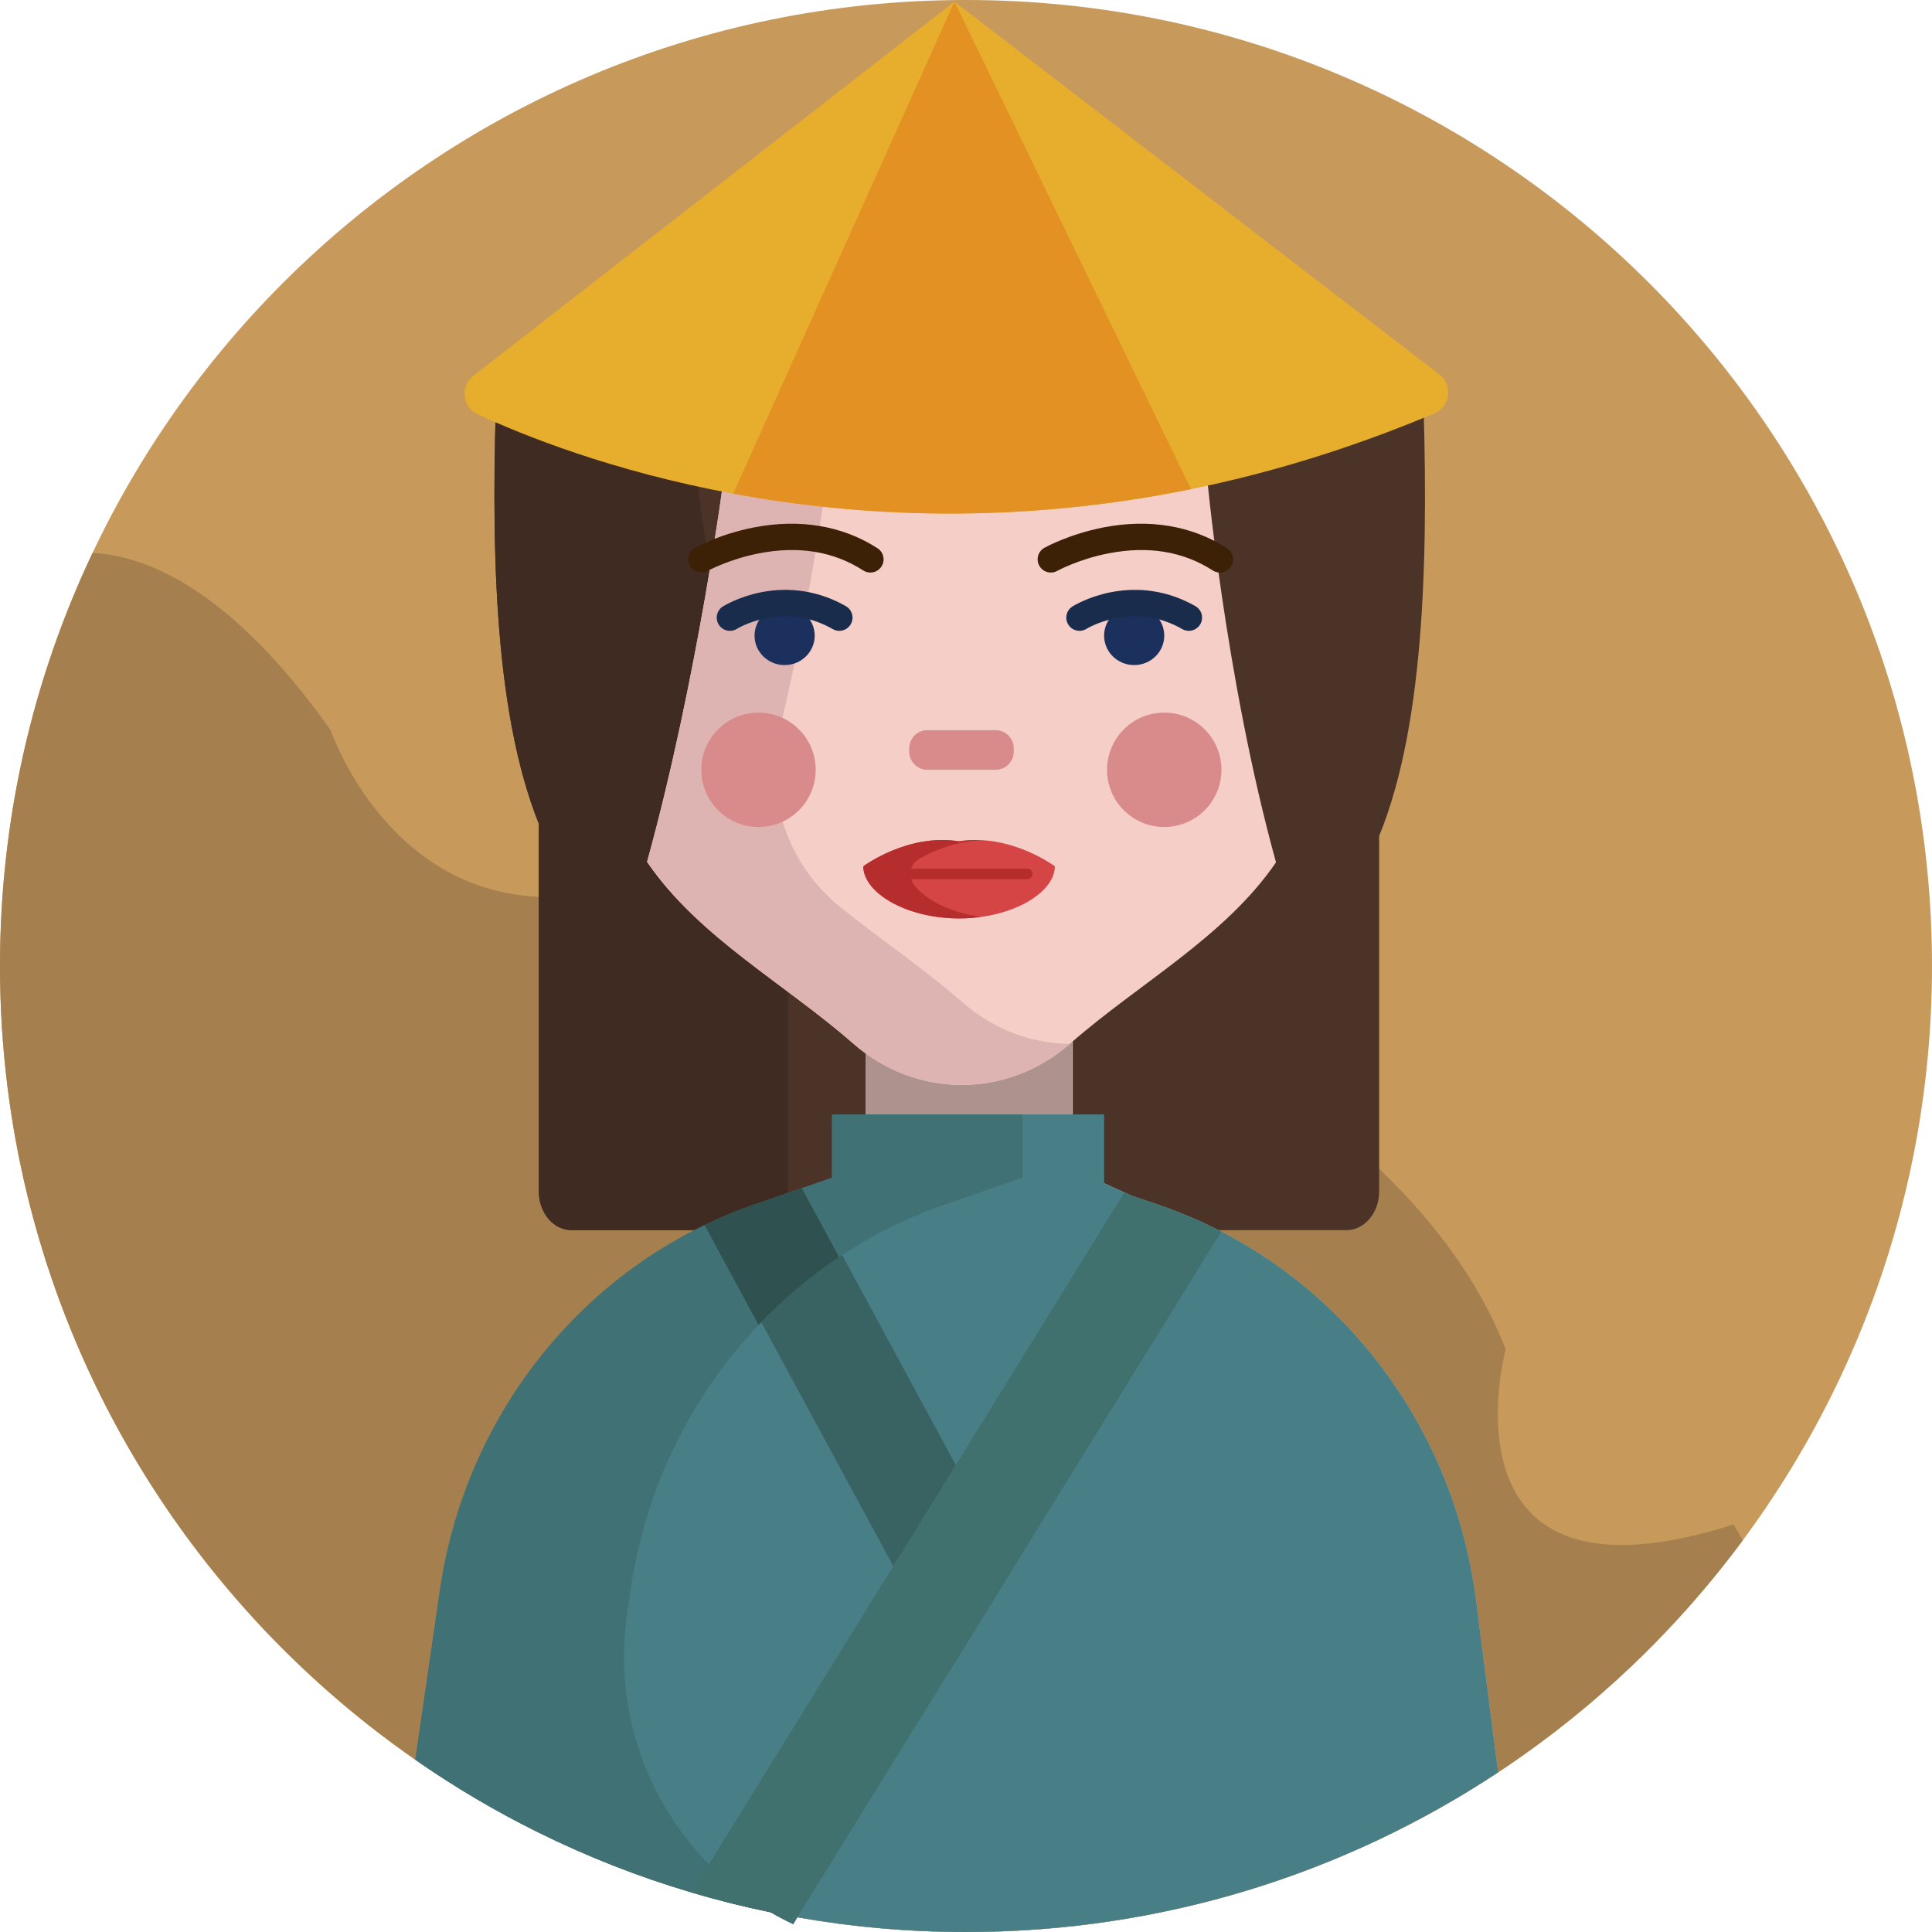
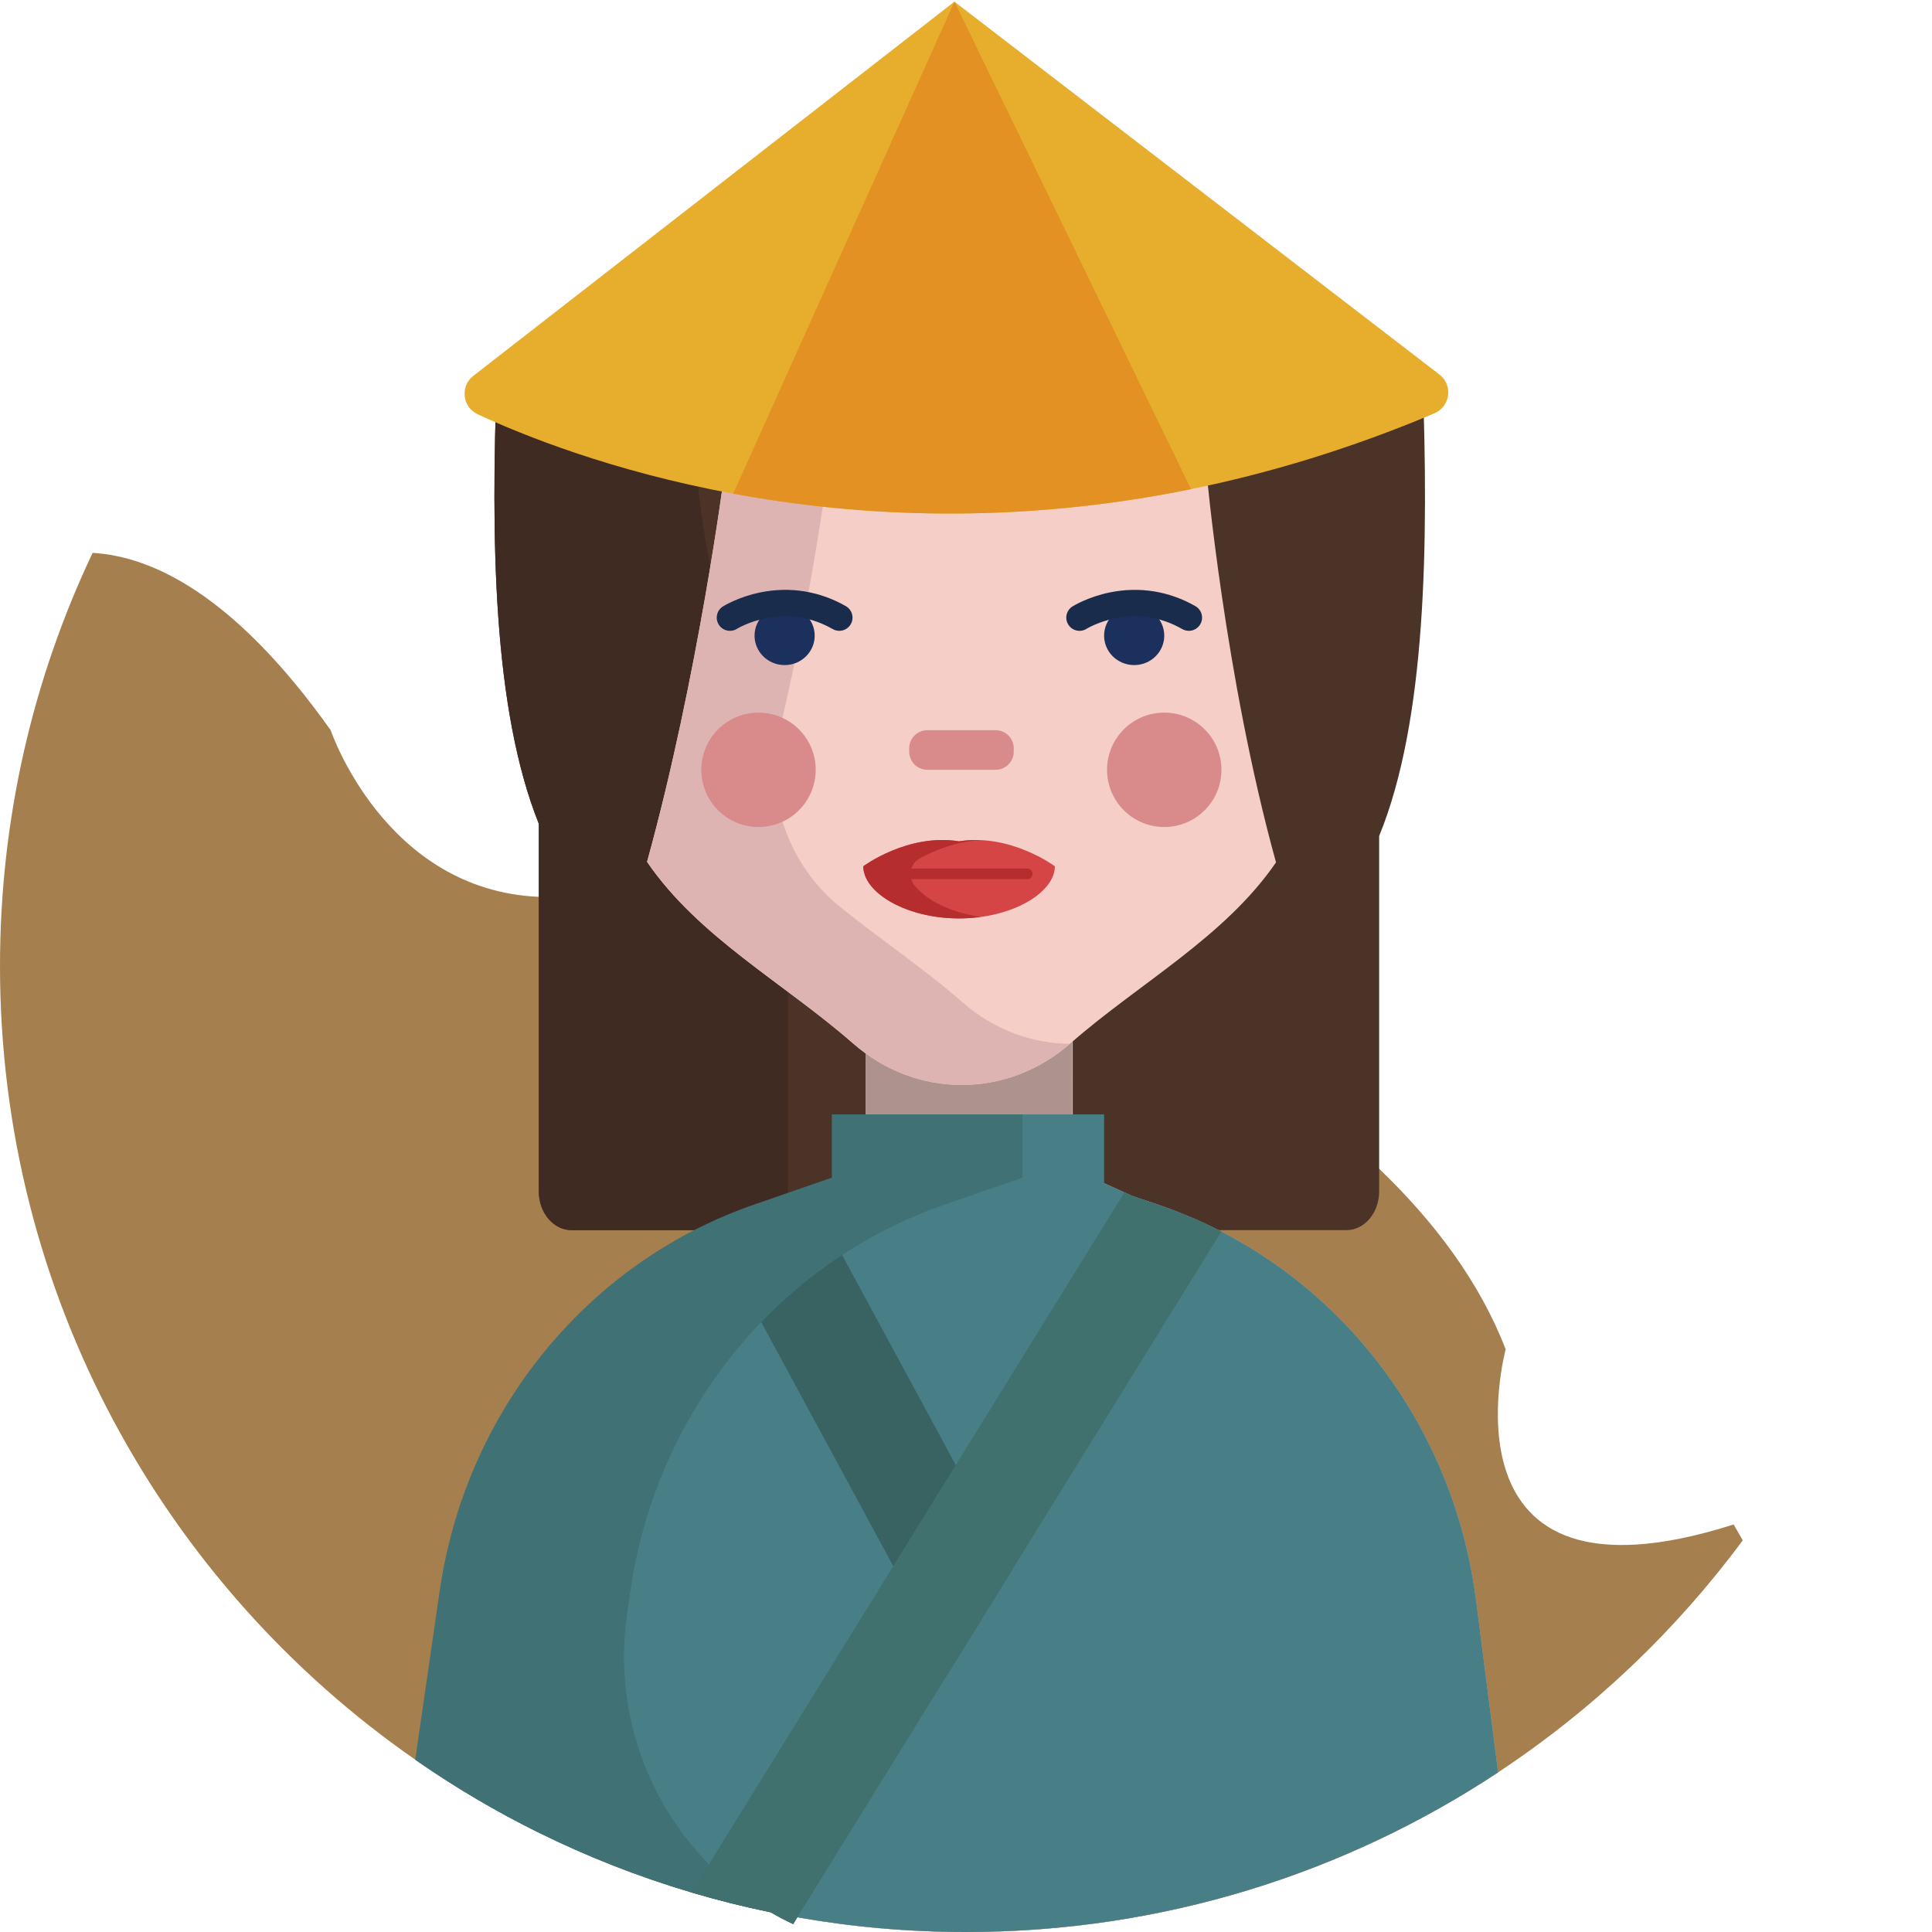
<svg xmlns="http://www.w3.org/2000/svg" version="1.1" x="0px" y="0px" viewBox="0 0 512 512" style="enable-background:new 0 0 512 512;" xml:space="preserve">
  <g id="BULINE">
-     <path id="XMLID_1275_" style="fill:#C79A5B;" d="M512,256c0,70.692-28.654,134.692-74.981,181.019S326.692,512,256,512   s-134.692-28.654-181.019-74.981S0,326.692,0,256S28.654,121.308,74.981,74.981S185.308,0,256,0s134.692,28.654,181.019,74.981   S512,185.308,512,256z" />
-   </g>
+     </g>
  <g id="Icons">
    <g id="XMLID_876_">
      <path id="XMLID_1215_" style="fill:#A67F4F;" d="M461.85,408.21c-8.915,12.04-18.862,23.27-29.711,33.56    c-10.849,10.29-22.599,19.64-35.119,27.92c-20.22,13.37-42.447,23.948-66.134,31.183C307.2,508.107,282.055,512,256,512    c-7.625,0-15.172-0.333-22.627-0.986s-14.817-1.629-22.072-2.914l-0.55,0.9l-0.55,0.9c-1.03-0.48-2.042-0.982-3.04-1.506    s-1.98-1.069-2.95-1.634c-3.55-0.73-7.075-1.535-10.571-2.411s-6.964-1.824-10.399-2.839c-7.08-2.095-14.03-4.487-20.836-7.163    s-13.469-5.633-19.974-8.858c-5.465-2.71-10.82-5.61-16.055-8.691s-10.35-6.344-15.335-9.779c-0.17-0.11-0.338-0.222-0.504-0.337    s-0.331-0.232-0.496-0.352c-33.255-23.115-60.765-53.915-79.961-89.828S0,299.565,0,256c0-19.585,2.2-38.657,6.368-56.982    S16.67,163.115,24.54,146.52c7.85,0.445,17.232,3.197,27.847,10.335S74.85,175.515,87.63,193.5c0,0,3.572,10.595,12.254,21.414    s22.471,21.861,42.906,22.756c4.535,0.205,9.397-0.092,14.605-1.006s10.76-2.444,16.675-4.704c3.035-1.15,6.165-2.495,9.392-4.049    s6.552-3.316,9.977-5.301c0,0,1.025,0.263,2.931,0.788s4.694,1.313,8.219,2.363c1.095,0.33,2.26,0.682,3.491,1.06    s2.529,0.78,3.889,1.21c2.645,0.835,5.528,1.767,8.615,2.797s6.38,2.158,9.845,3.382c3.695,1.3,7.59,2.715,11.645,4.244    s8.27,3.171,12.605,4.926c7.025,2.835,14.373,5.968,21.881,9.399s15.179,7.161,22.849,11.191    c11.795,6.2,23.588,13.108,34.795,20.731s21.83,15.964,31.285,25.029c7.385,7.085,14.057,14.612,19.739,22.587    s10.371,16.397,13.791,25.272c0,0-4.848,17.958,0.281,32.738c5.129,14.78,20.234,26.383,60.139,13.673l1.205,2.105L461.85,408.21z    " />
      <path id="XMLID_1048_" style="fill:#4C3328;" d="M377,99.815h-13.41h-13.41h-15.545h-15.545c0,0,0.118,1.133,0.361,3.248    c0.243,2.115,0.612,5.214,1.115,9.145H254.8h-65.766c0.503-3.931,0.872-7.029,1.115-9.145s0.361-3.248,0.361-3.248h-15.477    h-15.477l-13.944,0.002l-13.944,0.002c-0.772,21.276-1.055,43.246,0.388,63.723s4.611,39.463,10.739,54.77v48.718v48.718    c0,2.831,0.97,5.394,2.538,7.249s3.735,3.003,6.128,3.003h102.681h102.681c2.393,0,4.56-1.147,6.128-3.003    s2.538-4.418,2.538-7.249v-47.094v-47.094c6.263-15.298,9.541-34.713,11.053-55.814C378.054,144.646,377.8,121.859,377,99.815z" />
      <path id="XMLID_1047_" style="fill:#402B23;" d="M217.454,326h-33h-33c-2.39,0-4.555-1.147-6.123-3.003    c-1.568-1.856-2.538-4.419-2.538-7.252V267.03v-48.715c-6.13-15.312-9.299-34.299-10.742-54.777s-1.16-42.446-0.385-63.719h26.083    h26.084c-0.77,21.273,2.405,43.241,7.304,63.719s11.521,39.465,17.646,54.777v48.715v48.715c0,2.833,0.97,5.397,2.539,7.252    C212.892,324.853,215.059,326,217.454,326z" />
      <path id="XMLID_1183_" style="fill:#D3B1A5;" d="M397.02,469.69c-20.22,13.37-42.447,23.948-66.134,31.183    C307.2,508.107,282.055,512,256,512c-7.625,0-15.172-0.333-22.627-0.986s-14.817-1.629-22.072-2.914l-0.55,0.9l-0.55,0.9    c-1.03-0.48-2.042-0.982-3.04-1.506s-1.98-1.069-2.95-1.634c-3.55-0.73-7.075-1.535-10.571-2.411s-6.964-1.824-10.399-2.839    c-7.08-2.095-14.03-4.487-20.836-7.163s-13.469-5.633-19.974-8.858c-5.465-2.71-10.82-5.61-16.055-8.691    s-10.35-6.344-15.335-9.779l3.295-22.73l3.295-22.73c0.16-1.115,0.337-2.228,0.528-3.334s0.393-2.206,0.602-3.296    c0.22-1.095,0.452-2.185,0.696-3.269s0.499-2.161,0.764-3.231c0,0,0,0,0-0.001s0-0.004,0-0.009    c0.115-0.435,0.225-0.865,0.337-1.294s0.227-0.856,0.352-1.286c0.26-0.99,0.538-1.98,0.829-2.965s0.596-1.965,0.911-2.935    c0.115-0.35,0.227-0.697,0.341-1.044s0.229-0.691,0.349-1.036c0.365-1.035,0.737-2.067,1.119-3.094s0.771-2.046,1.171-3.056    c0.11-0.275,0.223-0.55,0.335-0.825s0.225-0.55,0.335-0.825c0.46-1.095,0.932-2.18,1.417-3.258s0.982-2.148,1.492-3.213    c1.41-2.92,2.928-5.78,4.545-8.574s3.335-5.521,5.145-8.176c1.205-1.76,2.453-3.487,3.741-5.181s2.619-3.354,3.989-4.979    c0.23-0.27,0.46-0.542,0.693-0.814s0.467-0.541,0.707-0.806c4.63-5.315,9.69-10.235,15.137-14.699s11.282-8.471,17.462-11.961    v-0.005v-0.005c0.075-0.045,0.15-0.088,0.227-0.131s0.157-0.089,0.242-0.139c0.655-0.365,1.312-0.725,1.974-1.079    s1.326-0.701,1.996-1.041c0,0,0,0,0.001,0s0.004,0,0.009,0c0.24-0.125,0.48-0.247,0.721-0.369s0.484-0.241,0.729-0.361    c0.065-0.035,0.132-0.068,0.201-0.1s0.139-0.065,0.209-0.1c0.145-0.07,0.29-0.14,0.435-0.21s0.29-0.14,0.435-0.21    c0.165-0.085,0.332-0.167,0.501-0.249s0.339-0.161,0.509-0.241c0.02-0.01,0.042-0.022,0.066-0.034s0.049-0.021,0.074-0.026    c0.36-0.175,0.72-0.345,1.081-0.511s0.724-0.329,1.089-0.489c1.59-0.71,3.198-1.385,4.823-2.028s3.267-1.253,4.927-1.832    l2.635-0.905l2.635-0.905l0.005-0.005l0.005-0.005l1.31-0.455l1.31-0.455l1-0.345l1-0.345l0.93-0.325l0.93-0.325l0.465-0.16    l0.465-0.16l2.105-0.73l2.105-0.73l1.215-0.42l1.215-0.42l0.67-0.23l0.67-0.23l2.385-0.83l2.385-0.83    c0.005,0,0.01-0.003,0.015-0.005s0.01-0.005,0.015-0.005c0.82-0.28,1.52-0.778,2.043-1.415s0.868-1.415,0.977-2.255    c0.01-0.095,0.018-0.19,0.023-0.284s0.008-0.186,0.008-0.276v-21.495V263.2h27.445h27.445v21.85v21.85    c0,0.88,0.255,1.72,0.709,2.43c0.454,0.71,1.106,1.29,1.901,1.65l1.745,0.79l1.745,0.79l1.105,0.5l1.105,0.5l2.685,1.215    l2.685,1.215l1.04,0.47l1.04,0.47l3.3,1.115l3.3,1.115c0.245,0.085,0.49,0.168,0.734,0.251s0.486,0.169,0.726,0.259    c1.17,0.41,2.33,0.84,3.48,1.285c1.15,0.445,2.29,0.905,3.42,1.375c0.68,0.28,1.36,0.57,2.039,0.869    c0.679,0.299,1.356,0.606,2.031,0.921c0.33,0.16,0.662,0.317,0.995,0.476s0.665,0.319,0.995,0.484    c0.185,0.09,0.372,0.18,0.56,0.271s0.375,0.184,0.56,0.279c0.125,0.06,0.25,0.12,0.375,0.181s0.25,0.124,0.375,0.189l0.18,0.09    l0.18,0.09c0.06,0.035,0.122,0.068,0.186,0.1s0.129,0.065,0.194,0.1c0.12,0.06,0.24,0.123,0.361,0.185s0.244,0.125,0.369,0.185    c0.205,0.115,0.41,0.225,0.616,0.335c0.206,0.11,0.414,0.22,0.624,0.335c0.865,0.465,1.723,0.943,2.575,1.429    s1.7,0.981,2.545,1.481c2.005,1.215,3.98,2.482,5.915,3.804c1.935,1.321,3.83,2.696,5.675,4.126    c0.46,0.35,0.918,0.705,1.373,1.065c0.455,0.36,0.908,0.725,1.358,1.095c4.215,3.43,8.2,7.133,11.932,11.079    s7.212,8.136,10.417,12.541c1.725,2.375,3.37,4.805,4.931,7.294c1.561,2.489,3.039,5.036,4.429,7.646    c3.67,6.845,6.74,14.06,9.15,21.57s4.16,15.315,5.19,23.34l2.94,22.9L397.02,469.69z" />
      <path id="XMLID_1121_" style="fill:#BD9F97;" d="M263.46,263.2v21.495v21.495c0,0.09-0.003,0.183-0.008,0.276    s-0.013,0.189-0.023,0.284c-0.11,0.84-0.455,1.617-0.977,2.255s-1.223,1.135-2.043,1.415c-0.005,0-0.01,0.003-0.015,0.005    c-0.005,0.003-0.01,0.005-0.015,0.005l-4.27,1.48l-4.27,1.48l-3.5,1.215l-3.5,1.215l-2.31,0.8l-2.31,0.8l-0.005,0.005    l-0.005,0.005l-2.635,0.905l-2.635,0.905c-2.47,0.86-4.905,1.79-7.301,2.794s-4.754,2.081-7.069,3.236    c-0.06,0.03-0.12,0.06-0.18,0.09s-0.12,0.06-0.18,0.09c-0.12,0.06-0.237,0.12-0.355,0.18s-0.235,0.12-0.355,0.18    c-0.06,0.03-0.12,0.06-0.18,0.091s-0.12,0.064-0.18,0.099c-0.085,0.04-0.168,0.08-0.25,0.122s-0.165,0.087-0.25,0.138    c-0.57,0.29-1.135,0.585-1.698,0.885s-1.122,0.605-1.682,0.915c-0.015,0.01-0.033,0.02-0.05,0.03s-0.035,0.02-0.05,0.03    c-0.085,0.05-0.165,0.095-0.242,0.139s-0.152,0.086-0.228,0.131v0.005v0.005c-2.865,1.62-5.657,3.353-8.371,5.19    s-5.349,3.78-7.899,5.82c-0.305,0.245-0.61,0.49-0.914,0.736s-0.606,0.494-0.906,0.744c-0.125,0.105-0.252,0.21-0.38,0.315    s-0.255,0.21-0.38,0.315c-2.465,2.075-4.845,4.242-7.139,6.5s-4.501,4.605-6.621,7.04c-0.24,0.265-0.475,0.535-0.708,0.806    s-0.463,0.544-0.693,0.814c-1.365,1.625-2.692,3.285-3.98,4.979s-2.535,3.421-3.74,5.181c-2.64,3.86-5.075,7.875-7.291,12.026    s-4.214,8.439-5.979,12.844c-0.4,1.01-0.792,2.03-1.175,3.056s-0.755,2.059-1.115,3.094c-0.12,0.345-0.235,0.69-0.349,1.036    s-0.226,0.694-0.341,1.044c-0.32,0.97-0.625,1.95-0.915,2.935s-0.565,1.975-0.825,2.965c-0.125,0.43-0.24,0.858-0.352,1.286    s-0.222,0.859-0.337,1.294c0,0.005,0,0.008,0,0.009s0,0.001,0,0.001c-0.27,1.07-0.528,2.148-0.773,3.231s-0.477,2.174-0.697,3.269    c-0.205,1.09-0.405,2.19-0.594,3.296s-0.366,2.219-0.526,3.334l-4.405,30.415l-4.405,30.415l-0.225,1.55l-0.225,1.55    c-5.465-2.71-10.82-5.61-16.055-8.691s-10.35-6.344-15.335-9.779l3.295-22.73l3.295-22.73c0.16-1.115,0.337-2.228,0.528-3.334    s0.393-2.206,0.602-3.296c0.22-1.095,0.452-2.185,0.696-3.269s0.499-2.161,0.764-3.231c0,0,0,0,0-0.001s0-0.004,0-0.009    c0.115-0.435,0.225-0.865,0.337-1.294s0.227-0.856,0.352-1.286c0.26-0.99,0.538-1.98,0.829-2.965s0.596-1.965,0.911-2.935    c0.115-0.35,0.227-0.697,0.341-1.044s0.229-0.691,0.349-1.036c0.365-1.035,0.737-2.067,1.119-3.094s0.771-2.046,1.171-3.056    c0.11-0.275,0.223-0.55,0.335-0.825s0.225-0.55,0.335-0.825c0.455-1.095,0.925-2.18,1.41-3.258s0.985-2.148,1.5-3.213    c1.41-2.92,2.928-5.78,4.545-8.574s3.335-5.521,5.145-8.176c1.205-1.76,2.453-3.487,3.741-5.181s2.619-3.354,3.989-4.979    c0.23-0.27,0.46-0.542,0.693-0.814s0.467-0.541,0.707-0.806c4.63-5.315,9.69-10.235,15.137-14.699s11.282-8.471,17.462-11.961    v-0.005v-0.005c0.075-0.045,0.15-0.088,0.227-0.131s0.157-0.089,0.242-0.139c0.655-0.365,1.312-0.725,1.974-1.079    s1.326-0.701,1.996-1.041c0,0,0,0,0.001,0s0.004,0,0.009,0c0.24-0.125,0.48-0.247,0.721-0.369s0.484-0.241,0.729-0.361    c0.065-0.035,0.132-0.068,0.201-0.1s0.139-0.065,0.209-0.1c0.145-0.07,0.29-0.14,0.435-0.21s0.29-0.14,0.435-0.21    c0.165-0.085,0.332-0.167,0.501-0.249s0.339-0.161,0.509-0.241c0.055-0.03,0.107-0.057,0.159-0.082s0.101-0.048,0.151-0.068    c0.335-0.155,0.668-0.31,1-0.462s0.665-0.302,1-0.447c1.59-0.71,3.198-1.385,4.823-2.028s3.267-1.253,4.927-1.832l2.635-0.905    l2.635-0.905v-0.005v-0.005h0.005h0.005l1.31-0.455l1.31-0.455l1-0.345l1-0.345l0.93-0.325l0.93-0.325l0.465-0.16l0.465-0.16    l2.105-0.73l2.105-0.73l1.215-0.42l1.215-0.42l0.67-0.23l0.67-0.23l2.385-0.83l2.385-0.83c0.005,0,0.01-0.003,0.015-0.005    s0.01-0.005,0.015-0.005c0.82-0.28,1.52-0.778,2.043-1.415s0.868-1.415,0.977-2.255c0.01-0.095,0.018-0.19,0.023-0.284    s0.008-0.186,0.008-0.276v-21.495V263.2h17.03H263.46z" />
      <path id="XMLID_1042_" style="fill:#AE928D;" d="M284.098,273.698H256.75h-27.348v11.592v11.592    c9.116,3.26,18.232,4.89,27.348,4.89s18.232-1.63,27.348-4.89V285.29V273.698z" />
      <path id="XMLID_1041_" style="fill:#F4CEC7;" d="M350.179,115.524v-5.756v-5.756c0-24.396-9.318-35.149-24.382-39.803    C310.732,59.555,289.92,61,266.932,61h-12.065h-12.065c-22.988,0-43.8-1.445-58.864,3.209s-24.382,15.407-24.382,39.803v5.756    v5.756l16.222,4.905L192,125.333c0,0-1.737,13.483-5.171,33.107c-3.434,19.624-8.564,45.391-15.35,69.959    c6.801,9.967,15.883,17.994,25.551,25.533c9.668,7.539,19.924,14.591,29.073,22.609c8.353,7.321,18.559,10.981,28.764,10.981    c10.206,0,20.411-3.66,28.765-10.981c9.128-7.999,19.356-15.038,29.004-22.558c9.648-7.52,18.716-15.521,25.522-25.447    c-6.8-24.595-11.423-50.646-14.346-70.548c-2.923-19.902-4.146-33.655-4.146-33.655l15.256-4.405L350.179,115.524z" />
      <path id="XMLID_1040_" style="fill:#DEB4B2;" d="M255.106,265.65c4.135,3.62,8.72,6.345,13.532,8.175    c4.812,1.83,9.853,2.765,14.898,2.805c-8.355,7.275-18.543,10.905-28.726,10.89c-10.184-0.015-20.364-3.675-28.704-10.98    c-9.15-8.015-19.405-15.068-29.073-22.607c-9.667-7.54-18.747-15.568-25.547-25.533c6.785-24.57,11.914-50.337,15.346-69.961    c3.432-19.624,5.168-33.106,5.168-33.106l-16.222-4.903l-16.222-4.903v-5.76v-5.76c0-22.09,8.472-34.675,21.515-43.951    s30.658-15.243,48.945-24.096c-12.395,7.645-22.76,18.593-30.026,31.708c-7.266,13.115-11.434,28.398-11.434,44.713v5.755v5.755    h15.48h15.48c0,0-0.948,7.724-3.035,20.289c-2.088,12.565-5.315,29.972-9.873,49.337c-2.05,8.709-1.504,17.626,1.295,25.77    c2.799,8.144,7.852,15.515,14.816,21.133c5.303,4.277,10.849,8.35,16.344,12.472C244.558,257.012,250.004,261.181,255.106,265.65z    " />
-       <path style="fill:#3D2107;" d="M230.652,151.731c-0.65,0-1.307-0.181-1.894-0.56c-7.825-5.048-17.118-6.571-27.623-4.528    c-7.898,1.537-13.532,4.617-13.587,4.648c-1.69,0.933-3.819,0.325-4.756-1.364c-0.937-1.688-0.332-3.815,1.355-4.754    c0.265-0.148,6.603-3.64,15.652-5.401c12.163-2.366,23.491-0.46,32.755,5.518c1.624,1.048,2.091,3.214,1.043,4.838    C232.927,151.166,231.802,151.731,230.652,151.731z" />
      <path id="XMLID_1037_" style="fill:#1B305C;" d="M215.902,168.455c0,2.153-0.892,4.103-2.334,5.514    c-1.442,1.411-3.435,2.284-5.635,2.284c-2.201,0-4.193-0.873-5.635-2.284c-1.442-1.411-2.334-3.361-2.334-5.514    s0.892-4.103,2.334-5.514c1.442-1.411,3.435-2.284,5.635-2.284c2.201,0,4.193,0.873,5.635,2.284    C215.01,164.352,215.902,166.302,215.902,168.455z" />
-       <path style="fill:#3D2107;" d="M278.488,151.731c-1.229,0-2.42-0.648-3.061-1.797c-0.94-1.689-0.334-3.82,1.354-4.761    c0.265-0.148,6.602-3.64,15.652-5.401c12.164-2.366,23.491-0.459,32.754,5.518c1.624,1.048,2.092,3.214,1.044,4.838    c-1.049,1.625-3.216,2.091-4.839,1.043c-7.825-5.049-17.12-6.572-27.623-4.528c-7.966,1.55-13.526,4.614-13.582,4.645    C279.649,151.588,279.064,151.731,278.488,151.731z" />
      <path id="XMLID_1035_" style="fill:#1B305C;" d="M308.538,168.455c0,2.153-0.892,4.103-2.334,5.514    c-1.442,1.411-3.435,2.284-5.635,2.284c-2.201,0-4.193-0.873-5.635-2.284c-1.442-1.411-2.334-3.361-2.334-5.514    s0.892-4.103,2.334-5.514c1.442-1.411,3.435-2.284,5.635-2.284c2.201,0,4.193,0.873,5.635,2.284    C307.646,164.352,308.538,166.302,308.538,168.455z" />
      <path id="XMLID_1034_" style="fill:#D98B8C;" d="M263.84,204.008h-9.04h-9.04c-1.33,0-2.534-0.539-3.405-1.411    c-0.872-0.872-1.411-2.076-1.411-3.405v-0.437v-0.437c0-1.33,0.539-2.534,1.411-3.405c0.872-0.872,2.076-1.411,3.405-1.411h9.04    h9.04c1.33,0,2.534,0.539,3.405,1.411c0.872,0.872,1.411,2.076,1.411,3.405v0.437v0.437c0,1.33-0.539,2.534-1.411,3.405    C266.373,203.469,265.169,204.008,263.84,204.008z" />
      <path style="fill:#192C4C;" d="M222.419,167.177c-0.588,0-1.186-0.148-1.733-0.462c-5.55-3.171-11.527-4.138-17.761-2.869    c-4.586,0.933-7.584,2.771-7.613,2.79c-1.635,1.033-3.797,0.544-4.828-1.09c-1.032-1.634-0.544-3.796,1.09-4.828    c0.163-0.103,4.052-2.531,9.957-3.731c7.834-1.596,15.66-0.332,22.629,3.651c1.678,0.959,2.261,3.097,1.302,4.775    C224.815,166.543,223.635,167.177,222.419,167.177z" />
      <path style="fill:#192C4C;" d="M315.056,167.177c-0.589,0-1.186-0.148-1.733-0.461c-5.552-3.172-11.527-4.14-17.762-2.87    c-4.585,0.933-7.583,2.771-7.612,2.79c-1.633,1.031-3.795,0.545-4.828-1.09c-1.032-1.634-0.545-3.796,1.09-4.828    c0.163-0.103,4.052-2.531,9.956-3.731c7.832-1.594,15.659-0.332,22.629,3.651c1.679,0.959,2.262,3.097,1.303,4.775    C317.451,166.543,316.271,167.177,315.056,167.177z" />
      <path id="XMLID_1031_" style="fill:#D98B8C;" d="M185.85,204.008c0,4.186,1.697,7.976,4.44,10.719    c2.743,2.743,6.533,4.44,10.719,4.44c4.186,0,7.976-1.697,10.719-4.44c2.743-2.743,4.44-6.533,4.44-10.719    s-1.697-7.976-4.44-10.719c-2.743-2.743-6.533-4.44-10.719-4.44c-4.186,0-7.976,1.697-10.719,4.44    C187.546,196.032,185.85,199.822,185.85,204.008z" />
      <path id="XMLID_1030_" style="fill:#D98B8C;" d="M293.379,204.008c0,4.186,1.697,7.976,4.44,10.719    c2.743,2.743,6.533,4.44,10.719,4.44c4.186,0,7.976-1.697,10.719-4.44c2.743-2.743,4.44-6.533,4.44-10.719    s-1.697-7.976-4.44-10.719c-2.743-2.743-6.533-4.44-10.719-4.44c-4.186,0-7.976,1.697-10.719,4.44    C295.076,196.032,293.379,199.822,293.379,204.008z" />
      <g id="XMLID_910_">
        <path id="XMLID_1026_" style="fill:#D54545;" d="M254.168,222.965c-6.783-1.101-13.129,0.551-17.778,2.478     s-7.603,4.13-7.603,4.13c0,3.504,2.841,6.958,7.434,9.536c4.593,2.578,10.938,4.28,17.947,4.28h0h0     c7.009,0,13.354-1.702,17.947-4.28c4.593-2.578,7.434-6.032,7.434-9.536c0,0-2.954-2.203-7.603-4.13     C267.297,223.516,260.952,221.864,254.168,222.965z" />
        <path id="XMLID_948_" style="fill:#B52D2D;" d="M272.228,230.173h-15.358h-15.358c0.175-0.536,0.44-1.043,0.796-1.491     s0.802-0.836,1.338-1.133c1.739-0.963,4.099-2.108,6.885-3.052c2.786-0.944,5.999-1.686,9.442-1.845     c-0.937-0.048-1.892-0.051-2.861-0.002c-0.969,0.05-1.951,0.152-2.942,0.314c-6.782-1.099-13.128,0.553-17.779,2.479     c-4.651,1.927-7.606,4.128-7.606,4.128c0,3.502,2.841,6.956,7.435,9.534c4.594,2.578,10.94,4.281,17.95,4.281     c1.003,0,1.991-0.036,2.961-0.104c0.97-0.068,1.922-0.167,2.853-0.293c-4.076-0.563-7.774-1.695-10.832-3.196     c-3.058-1.501-5.474-3.372-6.986-5.412c-0.159-0.215-0.291-0.441-0.401-0.672s-0.199-0.47-0.275-0.711h15.368h15.368     c0.39,0,0.744-0.158,1-0.414c0.256-0.256,0.414-0.609,0.414-1s-0.158-0.744-0.414-1     C272.972,230.332,272.619,230.173,272.228,230.173z" />
      </g>
      <path id="XMLID_1162_" style="fill:#487F87;" d="M397.02,469.69c-20.22,13.37-42.447,23.948-66.134,31.183    C307.2,508.107,282.055,512,256,512c-7.625,0-15.172-0.333-22.627-0.986s-14.817-1.629-22.072-2.914l-0.55,0.9l-0.55,0.9    c-1.03-0.48-2.042-0.982-3.04-1.506s-1.98-1.069-2.95-1.634c-3.55-0.73-7.075-1.535-10.571-2.411s-6.964-1.824-10.399-2.839    c-7.08-2.095-14.03-4.487-20.836-7.163s-13.469-5.633-19.974-8.858c-5.465-2.71-10.82-5.61-16.055-8.691    s-10.35-6.344-15.335-9.779l3.295-22.73l3.295-22.73c0.16-1.115,0.337-2.228,0.528-3.334s0.393-2.206,0.602-3.296    c0.22-1.095,0.452-2.185,0.696-3.269s0.499-2.161,0.764-3.231c0,0,0,0,0-0.001s0-0.004,0-0.009    c0.115-0.435,0.225-0.865,0.337-1.294s0.227-0.856,0.352-1.286c0.26-0.99,0.538-1.98,0.829-2.965s0.596-1.965,0.911-2.935    c0.115-0.35,0.227-0.697,0.341-1.044s0.229-0.691,0.349-1.036c0.365-1.035,0.737-2.067,1.119-3.094s0.771-2.046,1.171-3.056    c0.11-0.275,0.223-0.55,0.335-0.825s0.225-0.55,0.335-0.825c0.46-1.095,0.932-2.18,1.417-3.258s0.982-2.148,1.492-3.213    c1.41-2.92,2.928-5.78,4.545-8.574s3.335-5.521,5.145-8.176c1.205-1.76,2.453-3.487,3.741-5.181s2.619-3.354,3.989-4.979    c0.23-0.27,0.46-0.542,0.693-0.814s0.467-0.541,0.707-0.806c4.63-5.315,9.69-10.235,15.137-14.699s11.282-8.471,17.462-11.961    v-0.005v-0.005c0.075-0.045,0.15-0.088,0.227-0.131s0.157-0.089,0.242-0.139c0.655-0.365,1.312-0.725,1.974-1.079    s1.326-0.701,1.996-1.041c0,0,0,0,0.001,0s0.004,0,0.009,0c0.24-0.125,0.48-0.247,0.721-0.369s0.484-0.241,0.729-0.361    c0.065-0.035,0.132-0.068,0.201-0.1s0.139-0.065,0.209-0.1c0.145-0.07,0.29-0.14,0.435-0.21s0.29-0.14,0.435-0.21    c0.165-0.085,0.332-0.167,0.501-0.249s0.339-0.161,0.509-0.241c0.02-0.01,0.042-0.022,0.066-0.034s0.049-0.021,0.074-0.026    c0.025-0.015,0.053-0.03,0.081-0.045s0.059-0.03,0.089-0.045c0.335-0.155,0.668-0.31,1-0.462s0.665-0.302,1-0.447    c1.59-0.71,3.198-1.385,4.823-2.028s3.267-1.253,4.927-1.832l2.635-0.905l2.635-0.905l0.005-0.005l0.005-0.005l1.31-0.455    l1.31-0.455l1-0.345l1-0.345l0.93-0.325l0.93-0.325l0.465-0.16l0.465-0.16l2.105-0.73l2.105-0.73l1.215-0.42l1.215-0.42l0.67-0.23    l0.67-0.23v-8.38v-8.38h35.525H292.6v9.115v9.115l2.685,1.215l2.685,1.215l1.04,0.47l1.04,0.47l3.3,1.115l3.3,1.115    c0.245,0.085,0.49,0.168,0.734,0.251s0.486,0.169,0.726,0.259c1.17,0.41,2.33,0.84,3.48,1.285c1.15,0.445,2.29,0.905,3.42,1.375    c0.68,0.28,1.36,0.57,2.039,0.869c0.679,0.299,1.356,0.606,2.031,0.921c0.33,0.16,0.662,0.317,0.995,0.476    s0.665,0.319,0.995,0.484c0.185,0.09,0.372,0.18,0.56,0.271s0.375,0.184,0.56,0.279c0.13,0.06,0.258,0.12,0.385,0.181    s0.255,0.124,0.385,0.189c0.055,0.03,0.11,0.06,0.166,0.09s0.114,0.06,0.174,0.09c0.06,0.035,0.122,0.068,0.186,0.1    s0.129,0.065,0.194,0.1c0.12,0.06,0.24,0.123,0.361,0.185s0.244,0.125,0.369,0.185c0.205,0.115,0.41,0.225,0.616,0.335    c0.206,0.11,0.414,0.22,0.624,0.335c0.865,0.465,1.723,0.943,2.575,1.429s1.7,0.981,2.545,1.481    c2.005,1.215,3.98,2.482,5.915,3.804c1.935,1.321,3.83,2.696,5.675,4.126c0.46,0.35,0.918,0.705,1.373,1.065    c0.455,0.36,0.908,0.725,1.358,1.095c4.215,3.43,8.2,7.133,11.932,11.079s7.212,8.136,10.417,12.541    c1.725,2.375,3.37,4.805,4.931,7.294c1.561,2.489,3.039,5.036,4.429,7.646c3.67,6.845,6.74,14.06,9.15,21.57    s4.16,15.315,5.19,23.34l2.94,22.9L397.02,469.69z" />
      <path id="XMLID_881_" style="fill:#396363;" d="M268.288,415.95l-8.285,13.4l-8.285,13.4l-7.5-13.86l-7.5-13.86l-24.455-45.19    l-24.455-45.19c0.55-0.275,1.102-0.54,1.656-0.797c0.554-0.258,1.109-0.508,1.664-0.753c1.59-0.71,3.197-1.385,4.822-2.027    s3.268-1.253,4.928-1.832l2.635-0.905l2.635-0.905l0.005-0.005l0.005-0.005l2.31-0.8l2.31-0.8l1.395-0.485l1.395-0.485    l19.86,36.695l19.86,36.695l7.5,13.855L268.288,415.95z" />
      <path id="XMLID_1167_" style="fill:#407174;" d="M270.99,295.33v8.38v8.38l-0.67,0.23l-0.67,0.23l-1.215,0.42l-1.215,0.42    l-2.105,0.73l-2.105,0.73l-1.395,0.485l-1.395,0.485l-2.31,0.8l-2.31,0.8l-0.005,0.005l-0.005,0.005l-2.635,0.905l-2.635,0.905    c-1.66,0.58-3.303,1.19-4.928,1.832s-3.232,1.318-4.822,2.028c-0.555,0.245-1.11,0.495-1.664,0.752s-1.106,0.523-1.656,0.797    c-0.215,0.1-0.43,0.203-0.644,0.306s-0.426,0.209-0.636,0.314c-0.245,0.12-0.487,0.24-0.729,0.361s-0.481,0.244-0.721,0.369    c-0.675,0.34-1.343,0.688-2.005,1.041s-1.32,0.714-1.975,1.079c-0.085,0.05-0.165,0.095-0.243,0.139s-0.152,0.086-0.227,0.131    v0.005v0.005c-1.175,0.665-2.338,1.345-3.486,2.045s-2.284,1.42-3.404,2.165c-0.135,0.085-0.27,0.173-0.405,0.261    s-0.27,0.179-0.405,0.269c-3.75,2.495-7.35,5.192-10.79,8.075s-6.72,5.95-9.83,9.185c-0.125,0.12-0.245,0.243-0.362,0.365    s-0.232,0.245-0.347,0.365c-0.61,0.64-1.212,1.288-1.808,1.943s-1.183,1.318-1.763,1.988c-0.24,0.265-0.475,0.535-0.707,0.806    s-0.462,0.544-0.692,0.814c-1.37,1.625-2.7,3.285-3.989,4.979s-2.536,3.421-3.741,5.181c-2.635,3.86-5.07,7.875-7.288,12.026    s-4.218,8.439-5.982,12.844c-0.4,1.01-0.79,2.03-1.171,3.056s-0.754,2.059-1.119,3.094c-0.12,0.345-0.235,0.69-0.349,1.036    s-0.226,0.694-0.341,1.044c-0.315,0.97-0.62,1.95-0.911,2.935s-0.569,1.975-0.829,2.965c-0.125,0.43-0.24,0.858-0.352,1.286    s-0.223,0.859-0.338,1.294c0,0.005,0,0.008,0,0.009s0,0.001,0,0.001c-0.265,1.07-0.52,2.148-0.764,3.231s-0.476,2.174-0.696,3.269    c-0.21,1.09-0.412,2.19-0.602,3.296s-0.367,2.219-0.527,3.334l-0.44,3.04l-0.44,3.04c-1.81,12.475-0.577,24.812,3.2,36.164    s10.1,21.716,18.47,30.246c2.4,2.45,4.972,4.747,7.702,6.872s5.618,4.078,8.647,5.838c-3.55-0.73-7.075-1.535-10.571-2.411    s-6.964-1.824-10.399-2.839c-7.08-2.095-14.03-4.487-20.836-7.163s-13.469-5.633-19.974-8.858    c-5.465-2.71-10.82-5.61-16.055-8.691s-10.35-6.344-15.335-9.779c-0.17-0.11-0.338-0.222-0.504-0.337s-0.331-0.232-0.496-0.352    l3.245-22.385l3.245-22.385c0.16-1.115,0.337-2.228,0.527-3.334s0.392-2.206,0.602-3.296c0.22-1.095,0.453-2.185,0.696-3.269    s0.499-2.161,0.764-3.231c0,0,0,0,0-0.001s0-0.004,0-0.009c0.115-0.435,0.225-0.865,0.338-1.294s0.228-0.856,0.353-1.286    c0.26-0.99,0.537-1.98,0.829-2.965s0.596-1.965,0.911-2.935c0.115-0.35,0.227-0.697,0.341-1.044s0.229-0.691,0.349-1.036    c0.365-1.035,0.737-2.067,1.119-3.094s0.771-2.046,1.171-3.056c1.765-4.405,3.765-8.693,5.983-12.844s4.652-8.166,7.288-12.026    c1.205-1.76,2.452-3.487,3.741-5.181s2.619-3.354,3.989-4.979c0.23-0.27,0.46-0.542,0.692-0.814s0.467-0.541,0.707-0.806    c4.63-5.315,9.69-10.235,15.138-14.699s11.283-8.471,17.463-11.961v-0.005v-0.005c0.075-0.045,0.15-0.088,0.227-0.131    s0.158-0.089,0.242-0.139c0.655-0.365,1.313-0.725,1.975-1.079s1.33-0.701,2.005-1.041c0.24-0.125,0.48-0.247,0.721-0.369    s0.484-0.241,0.729-0.361c0.21-0.105,0.423-0.21,0.636-0.314s0.429-0.206,0.644-0.306c0.55-0.275,1.103-0.54,1.656-0.797    s1.109-0.508,1.664-0.752c1.59-0.71,3.197-1.385,4.822-2.028s3.268-1.253,4.928-1.832l2.635-0.905l2.635-0.905l0.005-0.005    l0.005-0.005l1.86-0.645l1.86-0.645l0.45-0.155l0.45-0.155l1.395-0.485l1.395-0.485l2.105-0.73l2.105-0.73l1.215-0.42l1.215-0.42    l0.67-0.23l0.67-0.23v-8.38v-8.38h25.27H270.99z" />
-       <path id="XMLID_879_" style="fill:#2F5250;" d="M222.368,333.14c-3.89,2.59-7.62,5.395-11.179,8.399    c-3.559,3.004-6.946,6.206-10.151,9.591l-7.165-13.24l-7.165-13.24c0.55-0.275,1.102-0.54,1.656-0.797s1.109-0.508,1.664-0.753    c1.59-0.71,3.197-1.385,4.822-2.027s3.268-1.253,4.928-1.832l2.635-0.905l2.635-0.905l0.005-0.005l0.005-0.005l2.31-0.8l2.31-0.8    l1.395-0.485l1.395-0.485l4.95,9.145L222.368,333.14z" />
      <path id="XMLID_1089_" style="fill:#41716F;" d="M323.68,326.38l-27.695,44.785L268.29,415.95l-8.285,13.4l-8.285,13.4    l-20.21,32.675L211.3,508.1l-0.55,0.9l-0.55,0.9c-1.03-0.48-2.042-0.982-3.04-1.506s-1.98-1.069-2.95-1.634    c-3.55-0.73-7.075-1.535-10.571-2.411s-6.964-1.824-10.399-2.839l2.31-3.73l2.31-3.73l24.43-39.51l24.43-39.51l8.285-13.395    l8.285-13.395l19.245-31.12L291.78,326l3.095-5.005l3.095-5.005l1.04,0.47l1.04,0.47l3.3,1.115l3.3,1.115    c0.245,0.085,0.49,0.168,0.734,0.251s0.486,0.169,0.726,0.259c1.17,0.41,2.33,0.84,3.48,1.285c1.15,0.445,2.29,0.905,3.42,1.375    c0.68,0.28,1.36,0.57,2.039,0.869c0.679,0.299,1.356,0.606,2.031,0.921c0.33,0.16,0.662,0.317,0.995,0.476    s0.665,0.319,0.995,0.484c0.185,0.09,0.372,0.18,0.56,0.271s0.375,0.184,0.56,0.279c0.13,0.06,0.258,0.12,0.385,0.181    s0.255,0.124,0.385,0.189c0.055,0.03,0.11,0.06,0.166,0.09s0.114,0.06,0.174,0.09c0.06,0.035,0.122,0.068,0.186,0.1    S323.615,326.345,323.68,326.38z" />
      <g id="XMLID_2057_">
        <path id="XMLID_1242_" style="fill:#E7AE2D;" d="M381.461,99.25c1.826,1.404,2.551,3.53,2.289,5.529     c-0.262,1.999-1.512,3.871-3.634,4.767c-11.165,4.715-22.147,8.688-32.907,12.007c-10.76,3.319-21.3,5.982-31.582,8.075     c-23.475,4.78-45.613,6.595-65.978,6.457s-38.958-2.227-55.343-5.257c-16.078-2.975-30.034-6.854-41.458-10.681     s-20.316-7.604-26.265-10.373c-2.034-0.947-3.207-2.801-3.427-4.763c-0.221-1.962,0.51-4.031,2.282-5.409l63.75-49.582     l63.75-49.582l64.262,49.406L381.461,99.25z" />
        <path id="XMLID_854_" style="fill:#E39123;" d="M315.627,129.628c-23.475,4.78-45.613,6.595-65.978,6.457     s-38.958-2.227-55.343-5.257l29.315-65.195l29.315-65.195l31.345,64.595L315.627,129.628z" />
      </g>
    </g>
  </g>
</svg>